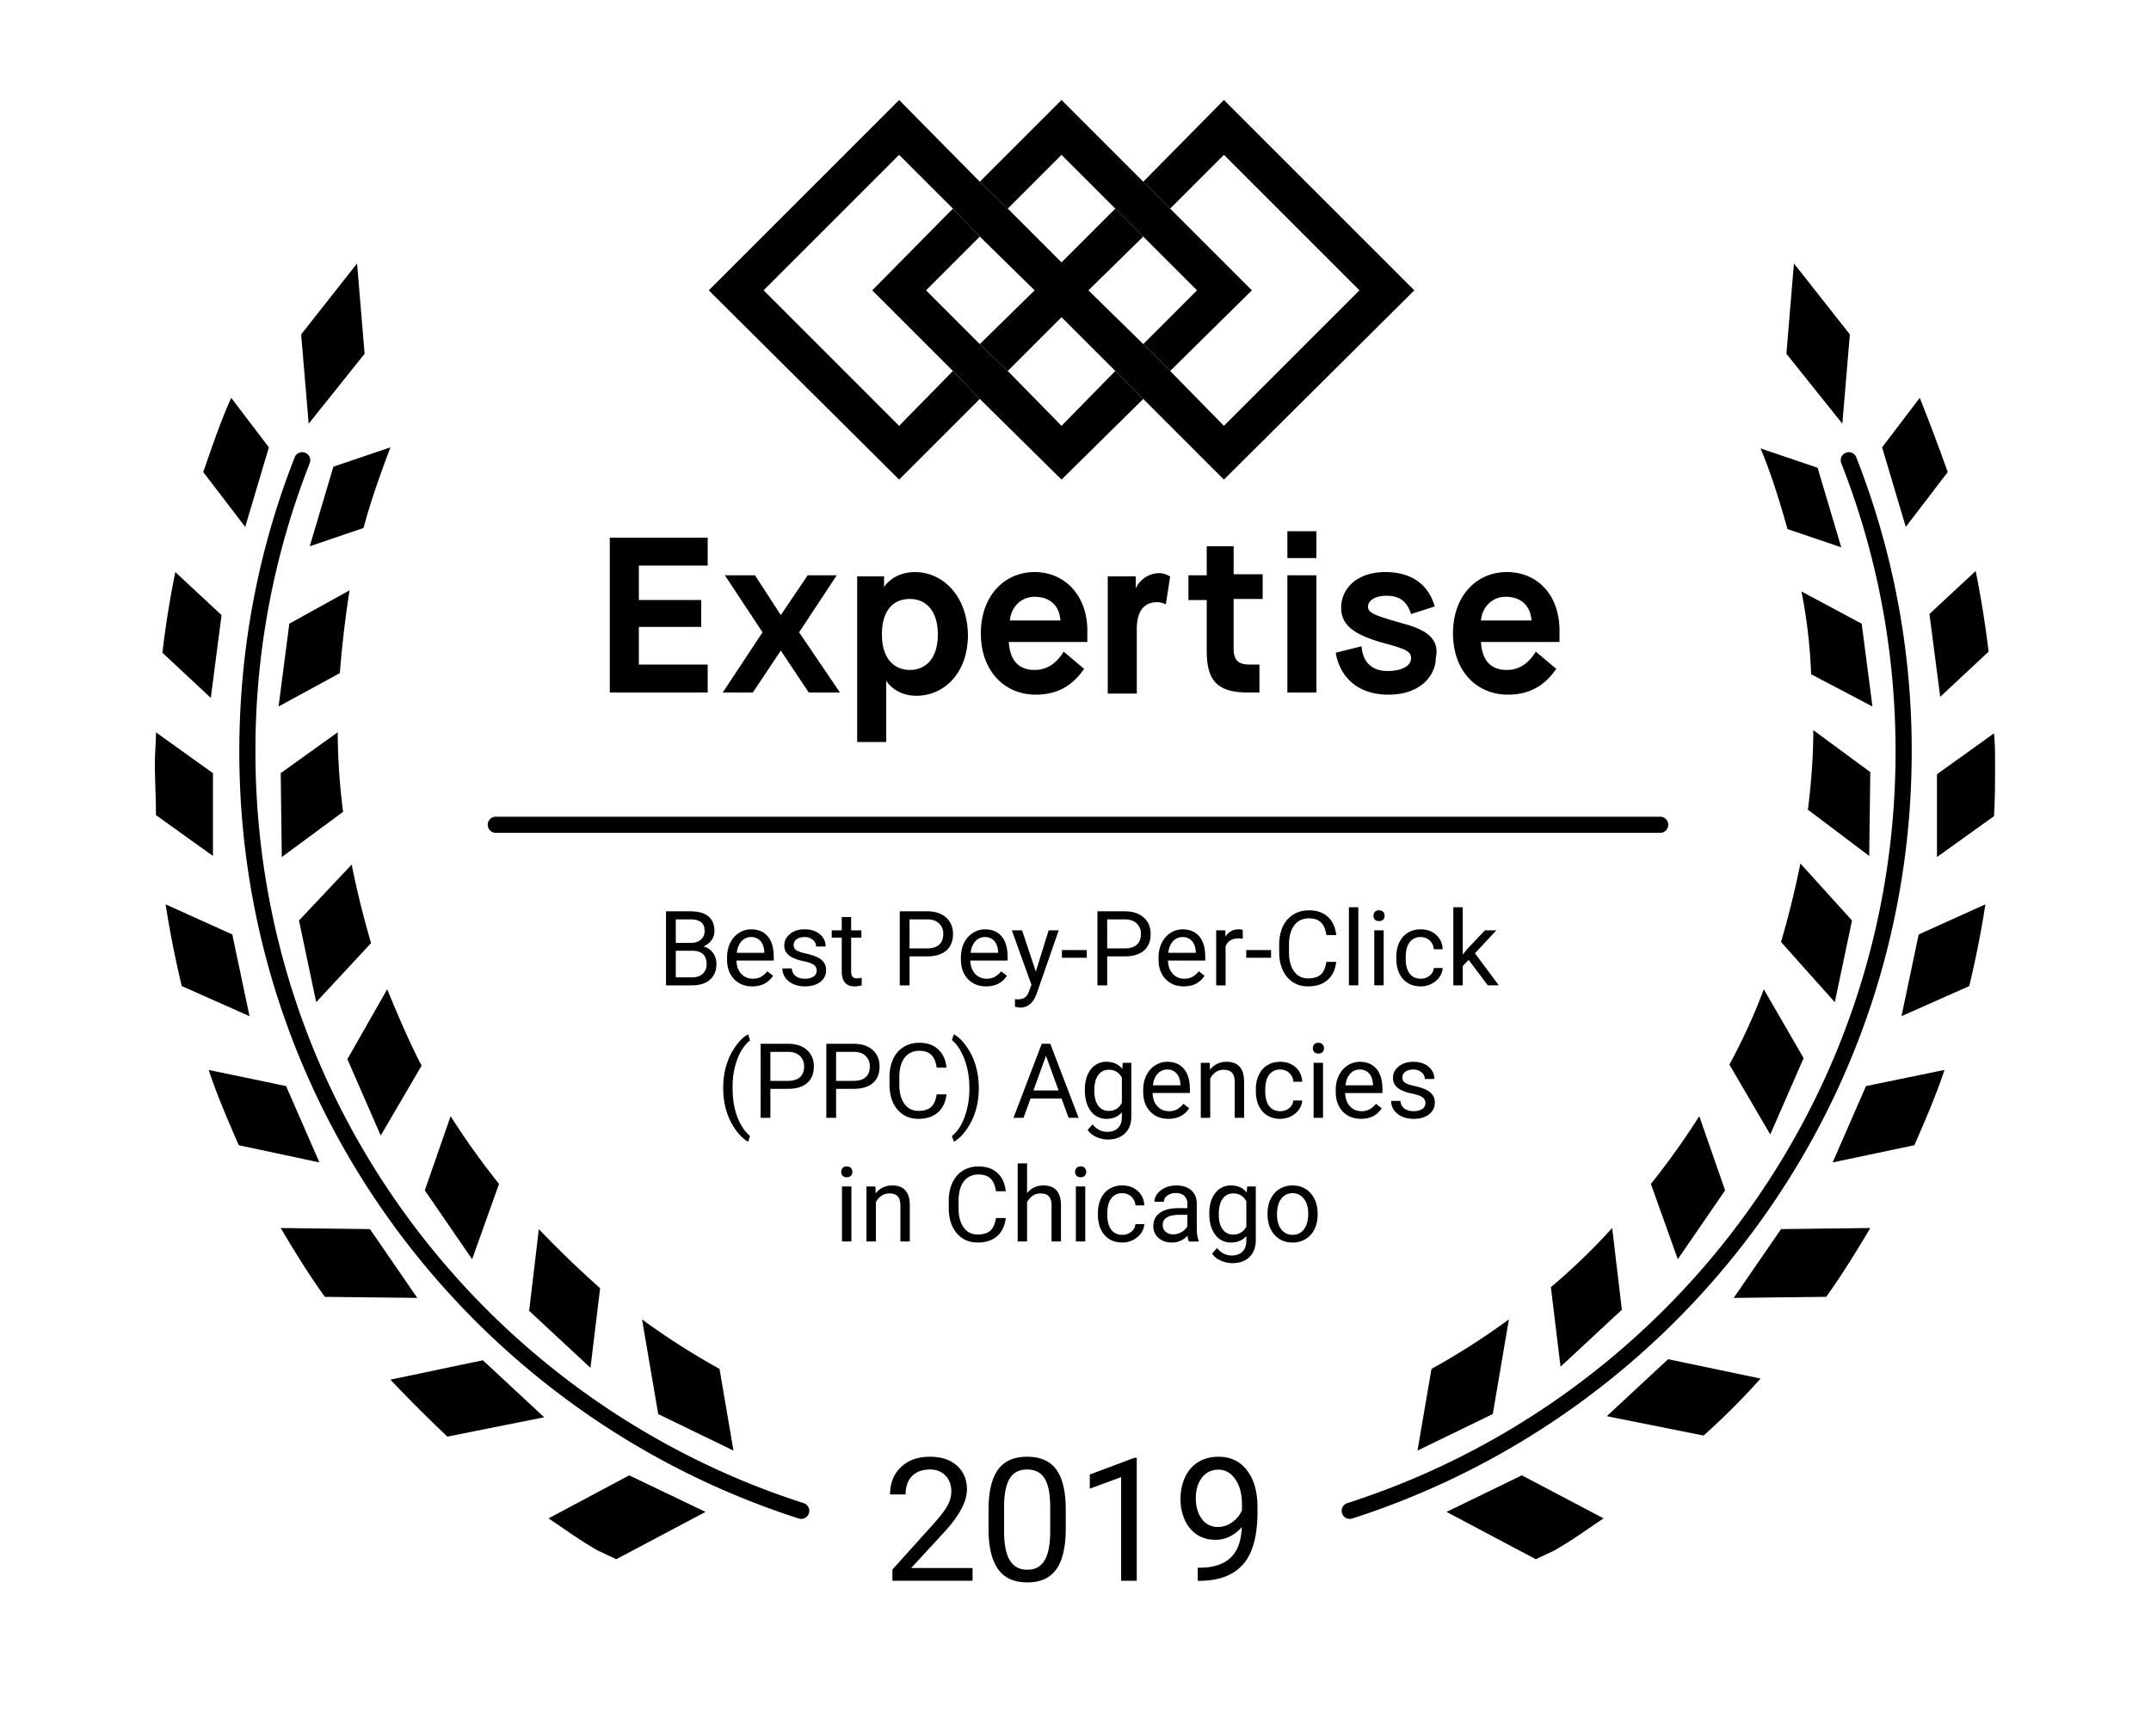
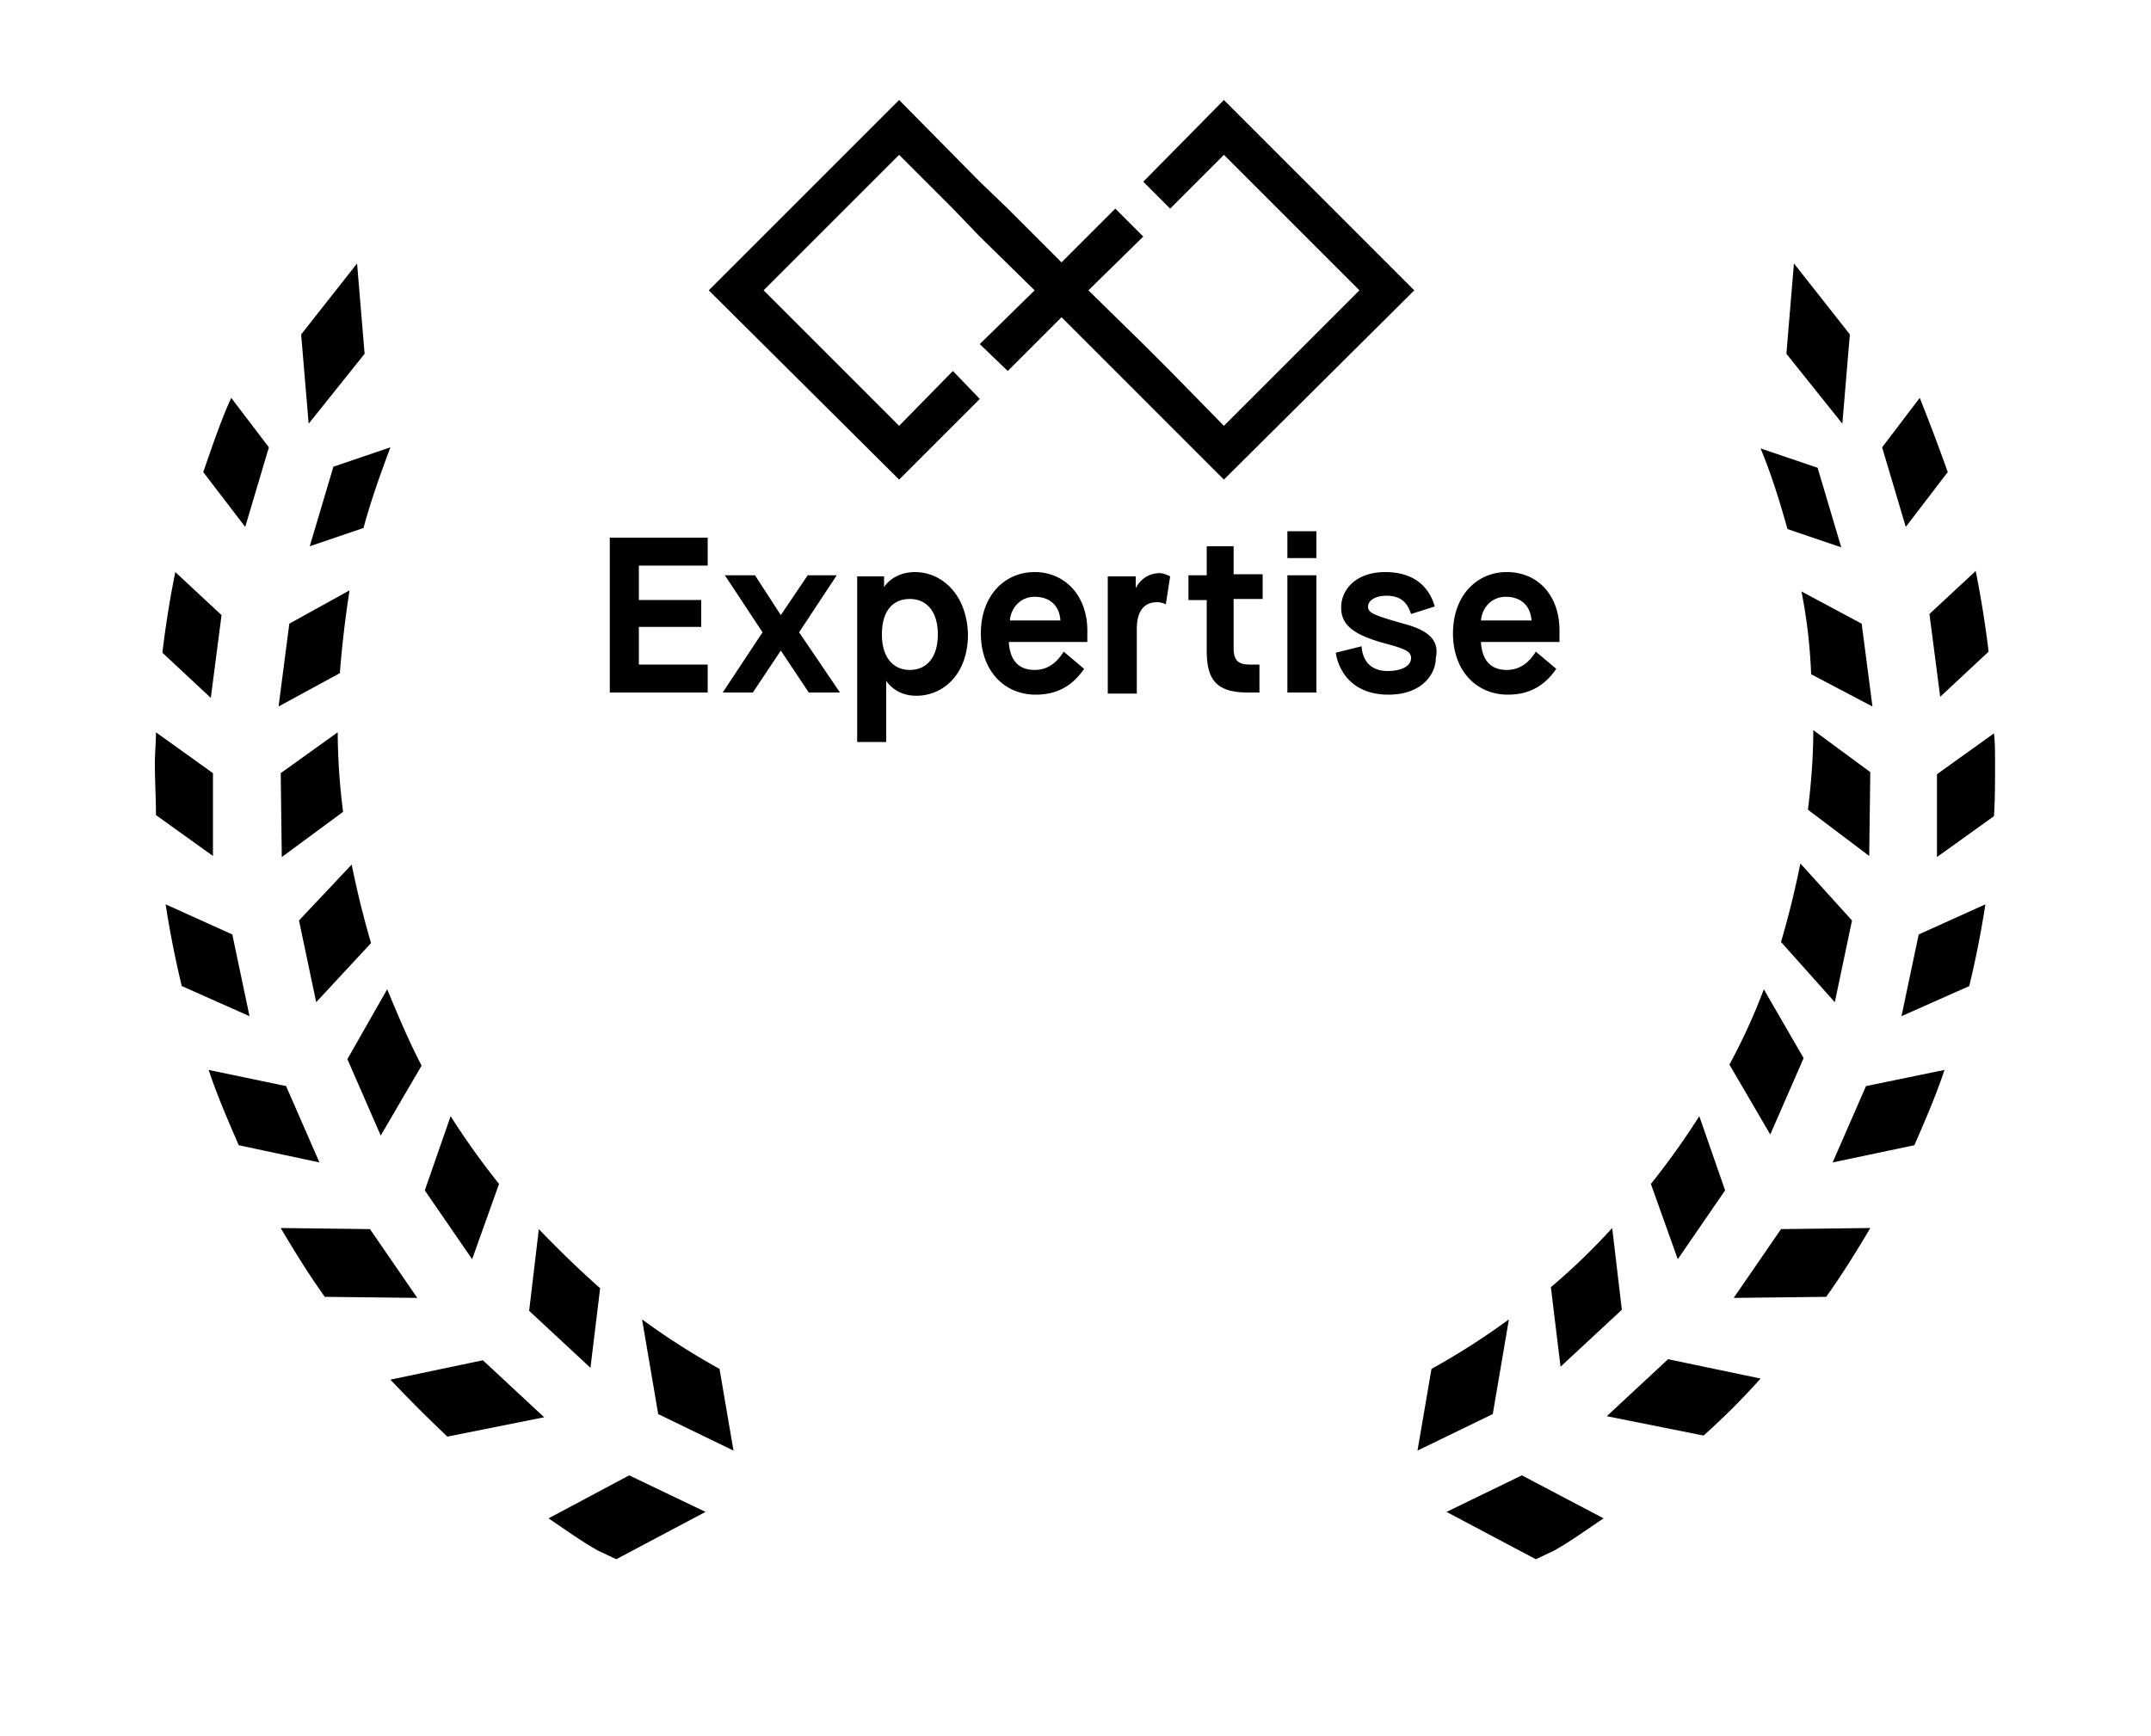
<svg xmlns="http://www.w3.org/2000/svg" width="109" height="88" fill="none">
-   <path fill-rule="evenodd" clip-rule="evenodd" d="M15.464 22.946c.21.082.313.32.23.53a39.805 39.805 0 00-2.75 14.62c0 17.802 11.652 32.908 27.783 38.087a.409.409 0 11-.25.779c-16.459-5.285-28.35-20.699-28.35-38.866 0-5.284.99-10.294 2.807-14.92a.409.409 0 01.53-.23zm78.072 0c.21-.083.447.02.53.23a40.621 40.621 0 012.808 14.92c0 18.168-11.892 33.581-28.352 38.866a.409.409 0 01-.25-.779c16.132-5.179 27.784-20.285 27.784-38.087 0-5.18-.97-10.09-2.751-14.62a.409.409 0 01.231-.53z" fill="#000" />
  <path d="M15.642 21.473l2.834-3.543-.382-4.578-2.834 3.598.382 4.523zm-3.216 5.232l1.199-4.033-1.908-2.507c-.545 1.199-.98 2.507-1.417 3.76l2.126 2.78zm4.469-3.052l-1.199 4.033 2.725-.927c.381-1.416.872-2.779 1.363-4.087l-2.889.981zm-6.213 11.718l.545-4.197-2.343-2.18a49.157 49.157 0 00-.654 4.087l2.452 2.29zm3.979-3.761l-.545 4.197 3.106-1.69c.109-1.417.272-2.78.49-4.196l-3.051 1.689zm-3.87 7.575l-2.888-2.07c0 .544-.055 1.035-.055 1.58 0 .872.055 1.744.055 2.616l2.888 2.071v-4.197zm3.434 0l.054 4.252 3.107-2.29a32.681 32.681 0 01-.273-4.032l-2.888 2.07zm-1.581 12.317l-.872-4.142-3.379-1.526c.218 1.417.49 2.78.818 4.142l3.433 1.526zm2.507-4.85l.872 4.142 2.78-2.997a47.103 47.103 0 01-.982-3.979l-2.67 2.834zm1.035 12.262l-1.689-3.869-3.924-.818c.436 1.309.981 2.562 1.526 3.816l4.087.871zm1.418-5.232l1.689 3.87 2.071-3.542c-.654-1.254-1.199-2.562-1.744-3.87l-2.017 3.542zm3.542 12.1l-2.398-3.488-4.524-.055c.709 1.199 1.418 2.343 2.235 3.488l4.687.054zm.381-5.45l2.398 3.487 1.363-3.815a39.058 39.058 0 01-2.453-3.433l-1.308 3.76zm1.145 12.48l4.905-.981-3.107-2.889-4.686.982a72.182 72.182 0 002.888 2.888zm4.633-10.518l-.491 4.142 3.107 2.888.49-4.033a54.079 54.079 0 01-3.107-2.997zm4.578 12.48l-4.088 2.18c.817.545 1.635 1.145 2.507 1.635l.927.436 4.523-2.398-3.87-1.853zm1.471-3.106l3.815 1.852-.708-4.141a36.825 36.825 0 01-3.925-2.508l.818 4.797zM93.74 16.949l-2.834-3.597-.382 4.578 2.835 3.543.381-4.523zm1.635 5.723l1.199 4.033 2.126-2.78a107.291 107.291 0 00-1.418-3.76l-1.907 2.507zm-2.071 5.069l-1.199-4.034-2.889-.98c.546 1.308.982 2.724 1.363 4.087l2.725.927zm7.467 5.286a53.58 53.58 0 00-.654-4.088l-2.344 2.18.545 4.197 2.453-2.289zm-5.886 2.78l-.546-4.197-3.052-1.635c.273 1.362.436 2.78.491 4.197l3.106 1.635zm3.27 7.63l2.888-2.072c.055-.872.055-1.744.055-2.616 0-.544 0-1.09-.055-1.58l-2.889 2.071v4.197zm-3.434-.055l.054-4.251-2.888-2.126c0 1.363-.109 2.725-.272 4.033l3.106 2.344zm2.507 3.979l-.872 4.142 3.434-1.526c.327-1.363.599-2.725.817-4.142l-3.379 1.526zm-4.251 3.433l.872-4.142-2.616-2.889a47.453 47.453 0 01-.981 3.979l2.725 3.052zm1.58 4.251l-1.689 3.87 4.142-.873c.545-1.253 1.09-2.507 1.526-3.815l-3.978.818zm-4.85 2.453l1.69-3.87-2.017-3.488a30.266 30.266 0 01-1.744 3.815l2.071 3.543zm.545 4.796l-2.398 3.487 4.687-.054c.818-1.145 1.526-2.289 2.234-3.488l-4.523.055zM85.02 63.82l2.398-3.489-1.308-3.76a39.058 39.058 0 01-2.453 3.434l1.363 3.814zm4.197 6.049l-4.688-.981-3.106 2.888 4.905.981a36.105 36.105 0 002.888-2.888zm-10.628-4.632l.49 4.032 3.107-2.888-.49-4.142a32.163 32.163 0 01-3.107 2.998zm-1.471 9.537l-3.816 1.853 4.524 2.398.927-.436c.871-.49 1.689-1.09 2.507-1.635l-4.142-2.18zM71.83 73.52l3.815-1.852.817-4.797a36.825 36.825 0 01-3.923 2.508l-.709 4.141zm-9.319-45.834H61.15v1.472h-.927v1.253h.927v2.562c0 1.417.436 2.125 2.071 2.125h.6v-1.417h-.491c-.654 0-.818-.272-.818-.872v-2.452h1.472v-1.254h-1.471v-1.417zm2.726-.763h1.471v1.363h-1.471v-1.363zm0 2.235h1.471v5.94h-1.471v-5.94zm5.886 2.452c-1.526-.436-1.799-.545-1.799-.872 0-.272.327-.545.927-.545.817 0 1.09.436 1.253.927l1.199-.382c-.273-.98-1.035-1.744-2.507-1.744-1.471 0-2.234.872-2.234 1.799 0 .926.708 1.362 1.962 1.744 1.198.327 1.58.436 1.58.817 0 .382-.436.654-1.199.654-.763 0-1.254-.436-1.308-1.253l-1.308.327c.164 1.035.927 2.125 2.67 2.125 1.69 0 2.398-1.035 2.398-1.853.164-.763-.163-1.362-1.635-1.744zm5.231-2.616c-1.525 0-2.725 1.2-2.725 3.107 0 1.907 1.2 3.106 2.78 3.106 1.253 0 1.962-.6 2.453-1.308l-1.036-.872c-.272.436-.708.927-1.471.927-.818 0-1.254-.49-1.309-1.417h3.979V32.1c.054-1.908-1.09-3.107-2.67-3.107zm-1.308 2.453c.055-.654.545-1.2 1.254-1.2.763 0 1.254.437 1.308 1.2h-2.562zm-44.145 3.651h4.96v-1.417h-3.488v-1.907h3.161V30.41h-3.161v-1.744h3.488V27.25h-4.96v7.848zm11.5-5.94h-1.472l-1.362 2.016-1.308-2.016h-1.526l1.908 2.888-2.017 3.052h1.526l1.417-2.125 1.417 2.125h1.58l-2.07-3.052 1.907-2.888zm3.978-.164c-1.144 0-1.58.763-1.58.763v-.545h-1.362v8.393h1.471V34.5s.436.763 1.526.763c1.363 0 2.616-1.09 2.616-3.107-.054-2.07-1.362-3.16-2.67-3.16zm-.272 4.96c-.818 0-1.417-.6-1.417-1.799 0-1.253.6-1.798 1.417-1.798.818 0 1.417.6 1.417 1.798 0 1.2-.6 1.799-1.417 1.799zm6.322-4.96c-1.526 0-2.725 1.2-2.725 3.107 0 1.907 1.199 3.106 2.78 3.106 1.253 0 1.962-.6 2.452-1.308l-1.035-.872c-.273.436-.709.927-1.472.927-.818 0-1.254-.49-1.308-1.417h3.978V32.1c.055-1.908-1.144-3.107-2.67-3.107zm-1.254 2.453c.055-.654.546-1.2 1.254-1.2.763 0 1.253.437 1.308 1.2h-2.562zm7.576-2.398c-.545 0-.981.327-1.199.763v-.6h-1.417v5.94h1.471v-3.27c0-.926.382-1.362 1.036-1.362.163 0 .327.055.436.11l.218-1.418c-.218-.109-.382-.163-.545-.163zm12.917-14.334L62.02 5.068 57.934 9.21l1.362 1.363 2.725-2.725 6.867 6.867-6.867 6.867-2.725-2.78-1.362-1.362-2.78-2.725 2.78-2.725-1.417-1.417-2.726 2.725-2.724-2.725L49.65 9.21l-4.088-4.142-9.646 9.647 9.646 9.592 4.088-4.088-1.363-1.417-2.725 2.78-6.867-6.867 6.867-6.867 2.725 2.725 1.363 1.417 2.779 2.725-2.78 2.725 1.417 1.362 2.725-2.725 2.726 2.725 1.416 1.417 4.088 4.088 9.647-9.592z" fill="#000" />
-   <path d="M53.791 7.848l2.726 2.725 1.416 1.417 2.725 2.725-2.724 2.725 1.362 1.362 4.142-4.087-4.142-4.142-1.362-1.363-4.142-4.142L49.65 9.21l1.416 1.363 2.725-2.725zm2.726 10.954l-2.726 2.78-2.724-2.78-1.417-1.362-2.725-2.725 2.725-2.725-1.363-1.417-4.087 4.142 4.087 4.087 1.363 1.417 4.142 4.088 4.142-4.088-1.417-1.417z" fill="#000" />
-   <path fill-rule="evenodd" clip-rule="evenodd" d="M24.716 41.801c0-.225.183-.408.408-.408h59.024a.409.409 0 010 .817H25.124a.409.409 0 01-.408-.409z" fill="#000" />
-   <path d="M33.75 49.94v-3.752h1.227c.407 0 .713.085.917.253.206.168.31.417.31.747 0 .176-.05.331-.15.467a.973.973 0 01-.407.312.862.862 0 01.48.324.919.919 0 01.177.567c0 .337-.109.602-.327.794-.218.193-.527.289-.925.289H33.75zm.495-1.754v1.35h.817c.23 0 .411-.059.544-.178a.63.63 0 00.2-.494c0-.452-.245-.678-.736-.678h-.825zm0-.397h.747c.217 0 .39-.054.518-.163a.542.542 0 00.196-.44c0-.206-.06-.356-.18-.449-.12-.094-.304-.141-.55-.141h-.731v1.193zm3.876 2.203c-.378 0-.686-.123-.923-.37-.237-.25-.355-.582-.355-.998v-.088c0-.276.052-.523.157-.74.106-.218.254-.388.443-.51.191-.123.397-.185.619-.185.362 0 .644.12.845.358.201.239.302.58.302 1.026v.198h-1.89c.007.275.087.498.24.668.155.168.35.252.588.252a.831.831 0 00.428-.103c.116-.069.219-.16.306-.273l.292.227c-.234.359-.585.538-1.052.538zm-.06-2.5a.634.634 0 00-.484.212c-.13.139-.211.335-.242.587h1.397v-.036c-.014-.242-.08-.43-.196-.562a.597.597 0 00-.474-.2zm3.325 1.709a.347.347 0 00-.146-.299c-.097-.072-.266-.134-.508-.185a2.427 2.427 0 01-.575-.186.831.831 0 01-.314-.258.622.622 0 01-.1-.355c0-.229.095-.422.288-.58.194-.158.441-.237.742-.237.316 0 .572.081.768.245a.776.776 0 01.297.626h-.48a.43.43 0 00-.167-.338.618.618 0 00-.418-.142c-.173 0-.31.038-.407.114a.357.357 0 00-.147.296.29.29 0 00.137.26c.09.059.255.115.492.168.239.053.432.117.58.19a.827.827 0 01.327.269c.072.103.108.23.108.379 0 .249-.1.449-.299.6-.199.15-.458.224-.775.224a1.42 1.42 0 01-.593-.118.977.977 0 01-.405-.33.809.809 0 01-.144-.461h.477a.5.5 0 00.19.381c.12.093.279.14.475.14.18 0 .324-.037.432-.109a.339.339 0 00.166-.294zm1.745-2.724v.675h.52v.369h-.52v1.73c0 .11.023.195.07.252.046.055.125.082.237.082.055 0 .13-.01.227-.03v.386a1.385 1.385 0 01-.366.051c-.213 0-.374-.064-.482-.193-.108-.129-.163-.312-.163-.549v-1.73h-.507v-.368h.508v-.675h.476zm2.959 1.995v1.469h-.495v-3.753h1.384c.41 0 .732.105.964.315.234.21.35.487.35.832 0 .364-.114.645-.342.843-.227.196-.553.294-.977.294h-.884zm0-.405h.89c.264 0 .467-.062.607-.185.141-.126.212-.306.212-.542a.705.705 0 00-.212-.536c-.14-.134-.334-.203-.58-.208h-.917v1.471zm3.881 1.925c-.378 0-.685-.123-.922-.37-.237-.25-.356-.582-.356-.998v-.088c0-.276.053-.523.157-.74.107-.218.255-.388.444-.51.19-.123.397-.185.618-.185.363 0 .645.12.846.358.2.239.301.58.301 1.026v.198h-1.89c.008.275.088.498.24.668a.766.766 0 00.588.252.83.83 0 00.428-.103c.117-.069.22-.16.307-.273l.291.227c-.234.359-.584.538-1.052.538zm-.059-2.5a.634.634 0 00-.484.212c-.131.139-.212.335-.243.587h1.397v-.036c-.014-.242-.079-.43-.196-.562a.597.597 0 00-.474-.2zm2.578 1.75l.649-2.09h.51l-1.12 3.22c-.174.463-.45.695-.828.695l-.09-.008-.178-.033v-.387l.129.01c.161 0 .287-.032.376-.097.091-.066.166-.185.224-.358l.106-.284-.995-2.758h.52l.696 2.09zm2.58-.701h-1.258v-.389h1.257v.39zm1.035-.069v1.469h-.494v-3.753h1.384c.41 0 .732.105.963.315.234.21.35.487.35.832 0 .364-.113.645-.342.843-.227.196-.552.294-.977.294h-.884zm0-.405h.89c.264 0 .467-.062.608-.185.14-.126.211-.306.211-.542a.705.705 0 00-.211-.536c-.141-.134-.334-.203-.58-.208h-.918v1.471zm3.882 1.925c-.378 0-.686-.123-.923-.37-.237-.25-.356-.582-.356-.998v-.088c0-.276.053-.523.158-.74.106-.218.254-.388.443-.51a1.12 1.12 0 01.619-.185c.362 0 .644.12.845.358.2.239.301.58.301 1.026v.198h-1.889c.007.275.087.498.24.668.155.168.35.252.588.252a.831.831 0 00.427-.103c.117-.069.22-.16.307-.273l.291.227c-.233.359-.584.538-1.051.538zm-.06-2.5a.634.634 0 00-.484.212c-.13.139-.211.335-.242.587h1.397v-.036c-.014-.242-.08-.43-.196-.562a.597.597 0 00-.474-.2zm3.049.088a1.432 1.432 0 00-.234-.018c-.313 0-.525.133-.637.4v1.979h-.476v-2.789h.463l.008.322a.743.743 0 01.665-.373c.093 0 .163.012.211.036v.443zm1.434.961h-1.258v-.389h1.257v.39zm3.3.209c-.045.397-.192.704-.44.92-.245.215-.573.322-.982.322-.443 0-.799-.158-1.067-.476-.266-.318-.4-.743-.4-1.276v-.36c0-.35.063-.656.186-.921a1.4 1.4 0 01.531-.608c.229-.143.493-.214.794-.214.399 0 .718.111.959.335.24.221.38.53.42.922h-.498c-.042-.298-.136-.515-.28-.649-.143-.134-.343-.201-.601-.201-.316 0-.564.117-.745.35-.178.234-.268.567-.268.998v.363c0 .408.085.731.255.972.17.24.408.36.714.36.275 0 .486-.061.632-.185.147-.125.245-.343.293-.652h.498zm1.122 1.19h-.477v-3.958h.477v3.959zm1.283 0h-.476v-2.788h.477v2.789zm-.515-3.527c0-.078.023-.143.07-.196.048-.054.118-.08.21-.08.094 0 .164.026.212.08a.282.282 0 01.072.196.272.272 0 01-.072.193c-.048.051-.118.077-.211.077s-.163-.026-.211-.077a.278.278 0 01-.07-.193zm2.4 3.19c.17 0 .318-.051.445-.154a.544.544 0 00.212-.387h.45a.865.865 0 01-.164.456c-.102.145-.237.26-.407.346a1.163 1.163 0 01-.537.128c-.38 0-.682-.126-.907-.378-.223-.255-.335-.602-.335-1.042v-.08c0-.271.05-.512.15-.724.1-.211.242-.375.428-.492.187-.117.408-.175.662-.175.313 0 .572.093.778.28.208.188.319.431.333.73h-.451a.65.65 0 00-.66-.618.67.67 0 00-.564.262c-.133.174-.199.426-.199.755v.09c0 .322.066.57.199.743.132.173.32.26.566.26zm2.422-.953l-.299.312v.979h-.477v-3.959h.477v2.395l.255-.307.869-.918h.58l-1.085 1.165 1.211 1.624h-.56l-.97-1.291zm-37.775 6.482c0-.389.051-.761.154-1.119.105-.357.26-.682.467-.974.206-.292.42-.498.642-.619l.098.315c-.251.192-.458.486-.619.881a3.85 3.85 0 00-.263 1.328l-.002.219c0 .663.12 1.239.363 1.726.146.292.32.521.52.686l-.097.291c-.229-.127-.447-.34-.655-.639-.406-.584-.608-1.283-.608-2.095zm2.391.054v1.469h-.494v-3.753h1.384c.41 0 .732.105.964.315.233.21.35.487.35.832 0 .364-.114.645-.343.843-.227.196-.552.294-.977.294h-.884zm0-.405h.89c.264 0 .467-.062.608-.185.14-.126.211-.306.211-.542a.705.705 0 00-.211-.536c-.141-.134-.334-.203-.58-.208h-.918v1.471zm3.33.405v1.469h-.495v-3.753h1.385c.41 0 .731.105.963.315.234.21.35.487.35.832 0 .364-.113.645-.342.843-.227.196-.552.294-.977.294h-.884zm0-.405h.89c.264 0 .467-.062.608-.185.14-.126.211-.306.211-.542a.705.705 0 00-.211-.536c-.141-.134-.334-.203-.58-.208h-.918v1.471zm5.596.683c-.047.397-.194.704-.441.92-.246.215-.573.322-.982.322-.443 0-.799-.159-1.067-.476-.266-.318-.4-.743-.4-1.276v-.36c0-.35.062-.656.186-.921.125-.265.302-.467.53-.608.23-.143.494-.214.795-.214.398 0 .718.111.959.335.24.221.38.53.42.922h-.498c-.043-.298-.136-.515-.28-.649-.143-.134-.343-.201-.601-.201-.316 0-.565.117-.745.35-.179.234-.268.567-.268.998v.363c0 .408.085.731.255.972.17.24.408.36.714.36.275 0 .485-.061.631-.185.148-.125.246-.343.294-.652h.498zm1.636-.307c0 .384-.05.751-.152 1.104-.1.35-.253.674-.461.971-.206.297-.423.509-.65.634l-.1-.291c.264-.203.477-.517.636-.943a4.08 4.08 0 00.248-1.423v-.082c0-.361-.038-.696-.114-1.006a3.362 3.362 0 00-.317-.835 1.91 1.91 0 00-.453-.574l.1-.292c.227.126.443.335.647.63.206.293.36.617.462.97.103.355.154.734.154 1.137zm4.19.518h-1.57l-.353.98h-.51l1.432-3.753h.433l1.436 3.753h-.508l-.358-.98zm-1.422-.407h1.276l-.64-1.755-.636 1.755zm2.606-.031c0-.434.1-.78.301-1.036a.963.963 0 01.8-.386c.34 0 .605.12.796.36l.023-.309h.435v2.722c0 .36-.107.645-.322.853-.213.208-.5.312-.86.312-.202 0-.398-.043-.59-.13a1.016 1.016 0 01-.442-.352l.248-.286c.204.252.454.379.75.379.232 0 .412-.066.541-.196.13-.13.196-.315.196-.552v-.24c-.19.22-.451.33-.78.33a.956.956 0 01-.795-.394c-.2-.263-.301-.621-.301-1.075zm.48.054c0 .315.064.562.193.743a.629.629 0 00.54.268c.301 0 .522-.137.663-.41v-1.273c-.146-.267-.365-.4-.657-.4a.634.634 0 00-.544.271c-.13.18-.196.448-.196.801zm3.754 1.415c-.378 0-.685-.123-.922-.37-.238-.25-.356-.582-.356-.998v-.088c0-.276.052-.523.157-.74.107-.218.254-.388.443-.51.191-.123.397-.185.619-.185.362 0 .644.12.845.358.201.239.302.58.302 1.026v.198h-1.89c.008.275.087.498.24.668.155.168.35.252.588.252a.831.831 0 00.428-.103c.117-.069.219-.16.307-.273l.29.227c-.233.359-.583.538-1.05.538zm-.059-2.5a.634.634 0 00-.485.212c-.13.139-.21.335-.242.587h1.397v-.036c-.014-.242-.079-.43-.196-.562a.597.597 0 00-.474-.2zm2.152-.34l.015.35c.213-.267.492-.401.835-.401.59 0 .887.332.892.997v1.843h-.477V54.81c-.001-.202-.048-.35-.139-.446-.089-.096-.23-.145-.42-.145a.688.688 0 00-.407.124.84.84 0 00-.273.325v1.987h-.477v-2.789h.451zm3.579 2.451c.171 0 .32-.051.447-.154a.544.544 0 00.211-.387h.451a.865.865 0 01-.165.456c-.101.145-.237.26-.407.346a1.163 1.163 0 01-.536.128c-.38 0-.682-.126-.907-.378-.224-.255-.335-.602-.335-1.042v-.08c0-.271.05-.512.15-.724.099-.211.241-.375.427-.492.187-.117.408-.175.662-.175.313 0 .573.093.779.28.208.188.318.431.332.73h-.45a.65.65 0 00-.66-.619.67.67 0 00-.565.263c-.132.174-.199.426-.199.755v.09c0 .322.067.57.199.743.132.173.321.26.567.26zm2.163.338h-.477v-2.789h.477v2.789zm-.515-3.528c0-.078.023-.143.07-.196.047-.054.118-.08.21-.08.093 0 .164.026.212.08a.282.282 0 01.072.196.273.273 0 01-.072.193c-.048.051-.118.077-.211.077s-.163-.026-.212-.077a.279.279 0 01-.07-.193zm2.438 3.579c-.378 0-.686-.123-.923-.37-.237-.25-.356-.582-.356-.998v-.088c0-.276.053-.523.158-.74.106-.218.254-.388.443-.51a1.12 1.12 0 01.619-.185c.362 0 .644.12.845.358.201.239.302.58.302 1.026v.198h-1.89c.007.275.087.498.24.668.155.168.35.252.588.252a.831.831 0 00.427-.103c.117-.069.22-.16.307-.273l.291.227c-.233.359-.584.538-1.051.538zm-.06-2.5a.634.634 0 00-.484.212c-.13.139-.211.335-.242.587h1.397v-.036c-.014-.242-.08-.43-.196-.562a.597.597 0 00-.474-.2zm3.325 1.709a.347.347 0 00-.147-.299c-.096-.072-.265-.134-.507-.185a2.427 2.427 0 01-.575-.186.831.831 0 01-.314-.258.622.622 0 01-.101-.355c0-.229.096-.422.289-.58.194-.158.441-.237.742-.237.316 0 .572.081.768.245a.776.776 0 01.296.626h-.48a.43.43 0 00-.167-.338.618.618 0 00-.417-.142c-.174 0-.31.038-.407.114a.357.357 0 00-.147.296.29.29 0 00.136.26c.091.059.255.115.493.168.239.053.432.117.58.19a.827.827 0 01.327.269c.072.103.108.23.108.379 0 .249-.1.449-.299.6-.2.15-.458.224-.776.224-.223 0-.42-.04-.592-.118a.978.978 0 01-.405-.33.81.81 0 01-.144-.461h.476a.5.5 0 00.191.381c.12.093.278.14.474.14.18 0 .325-.037.433-.109a.339.339 0 00.165-.294zm-29.087 7.007h-.477v-2.788h.477v2.788zm-.515-3.528c0-.077.023-.142.07-.196.047-.053.118-.08.21-.08.093 0 .164.027.212.08a.282.282 0 01.072.196.272.272 0 01-.072.193c-.048.052-.119.078-.212.078-.092 0-.163-.026-.21-.078a.278.278 0 01-.07-.193zm1.731.74l.016.35c.213-.268.491-.402.835-.402.59 0 .887.333.892.998v1.842h-.477v-1.845c-.002-.201-.048-.35-.14-.446-.088-.096-.229-.144-.42-.144a.688.688 0 00-.407.124.84.84 0 00-.273.324v1.987h-.477v-2.788h.452zm6.606 1.598c-.046.397-.193.703-.44.92-.246.215-.574.322-.983.322-.443 0-.798-.159-1.066-.477-.267-.318-.4-.743-.4-1.276v-.36c0-.35.062-.656.186-.92.125-.265.302-.468.53-.609.229-.142.494-.214.794-.214.399 0 .718.112.959.335.24.222.38.53.42.923h-.497c-.043-.299-.137-.515-.281-.65-.143-.133-.343-.2-.6-.2-.317 0-.565.116-.746.35-.178.234-.268.566-.268.997v.364c0 .407.086.73.256.971s.408.361.714.361c.274 0 .485-.062.63-.185.149-.126.247-.343.295-.652h.497zm1.08-1.261c.211-.26.486-.389.825-.389.59 0 .886.333.892.998v1.842h-.477v-1.845c-.002-.201-.048-.35-.14-.446-.089-.096-.229-.144-.42-.144a.688.688 0 00-.407.124.84.84 0 00-.273.324v1.987h-.477v-3.958h.477v1.507zm2.948 2.451h-.476v-2.788h.476v2.788zm-.515-3.528c0-.077.023-.142.07-.196.048-.053.118-.08.21-.08.094 0 .164.027.212.08a.282.282 0 01.072.196.273.273 0 01-.072.193c-.048.052-.118.078-.211.078s-.163-.026-.212-.078a.278.278 0 01-.069-.193zm2.399 3.191c.17 0 .32-.052.446-.155a.544.544 0 00.212-.386h.45a.864.864 0 01-.164.456c-.102.144-.237.26-.408.345a1.164 1.164 0 01-.536.129c-.38 0-.682-.126-.907-.379-.223-.254-.335-.601-.335-1.041v-.08c0-.271.05-.513.15-.724.1-.212.242-.376.428-.492a1.22 1.22 0 01.662-.176c.313 0 .572.094.778.281.208.187.319.43.333.73h-.451a.65.65 0 00-.66-.619.67.67 0 00-.565.263c-.132.173-.198.425-.198.755v.09c0 .322.066.569.198.742.133.174.322.26.567.26zm3.366.337a1.002 1.002 0 01-.067-.293c-.221.23-.486.345-.794.345-.274 0-.5-.077-.677-.232a.76.76 0 01-.263-.593c0-.29.11-.515.33-.675.221-.162.532-.242.933-.242h.464v-.22a.531.531 0 00-.15-.396c-.1-.1-.246-.15-.44-.15a.695.695 0 00-.428.13c-.116.085-.173.189-.173.311h-.48c0-.14.05-.273.147-.402.1-.13.234-.234.402-.31.17-.075.357-.113.56-.113.321 0 .573.081.755.242.182.16.276.381.283.663v1.283c0 .256.033.46.098.611v.041h-.5zm-.79-.363c.149 0 .29-.039.424-.116a.701.701 0 00.292-.301v-.573h-.374c-.584 0-.876.171-.876.513 0 .15.05.267.15.35a.567.567 0 00.383.127zm1.826-1.054c0-.435.1-.78.302-1.036a.963.963 0 01.799-.387c.34 0 .606.12.796.361l.023-.31h.436v2.722c0 .361-.107.646-.322.854-.213.207-.5.311-.86.311-.202 0-.399-.043-.591-.129a1.015 1.015 0 01-.44-.353l.247-.286c.204.253.454.38.75.38.231 0 .412-.066.54-.197.131-.13.197-.314.197-.551v-.24c-.191.22-.451.33-.781.33a.956.956 0 01-.794-.394c-.201-.263-.302-.621-.302-1.075zm.48.054c0 .314.064.562.193.742a.63.63 0 00.541.268.698.698 0 00.663-.41v-1.273c-.146-.266-.365-.4-.657-.4a.634.634 0 00-.544.272c-.13.18-.196.447-.196.801zm2.471-.057c0-.273.054-.519.16-.737.108-.218.258-.386.449-.505a1.23 1.23 0 01.657-.178c.38 0 .686.132.92.395.235.262.353.612.353 1.049v.033c0 .272-.052.516-.157.732a1.175 1.175 0 01-.446.503 1.23 1.23 0 01-.665.18c-.378 0-.685-.131-.92-.394-.234-.263-.35-.611-.35-1.044v-.034zm.48.057c0 .31.071.558.214.745a.692.692 0 00.577.28.686.686 0 00.577-.283c.143-.19.214-.457.214-.799 0-.306-.073-.553-.219-.742a.688.688 0 00-.577-.286.684.684 0 00-.57.28c-.144.188-.216.456-.216.805zM49.284 80.115h-4.062v-.566l2.146-2.385c.318-.36.537-.652.656-.877.122-.227.183-.46.183-.702 0-.324-.098-.59-.294-.796-.196-.208-.457-.311-.783-.311-.392 0-.697.112-.916.336-.215.222-.323.53-.323.928h-.788c0-.57.183-1.032.55-1.383.368-.352.86-.528 1.477-.528.576 0 1.032.151 1.366.455.335.301.503.703.503 1.205 0 .61-.389 1.337-1.167 2.18l-1.66 1.801h3.112v.643zm4.722-2.644c0 .922-.157 1.608-.473 2.056-.315.449-.807.673-1.477.673-.661 0-1.151-.218-1.469-.655-.318-.44-.483-1.096-.494-1.968v-1.051c0-.911.158-1.588.473-2.031.315-.443.809-.664 1.481-.664.668 0 1.159.214 1.474.642.315.426.477 1.085.485 1.976v1.022zm-.788-1.077c0-.667-.093-1.153-.28-1.456-.188-.307-.485-.46-.89-.46-.404 0-.697.152-.882.455-.184.304-.28.771-.285 1.401v1.26c0 .67.096 1.166.29 1.486.195.318.49.477.885.477.389 0 .677-.15.864-.451.19-.3.29-.775.298-1.422v-1.29zm4.386 3.721h-.792v-5.25l-1.588.584v-.716l2.257-.847h.123v6.23zm5.326-2.725a1.918 1.918 0 01-.591.473 1.59 1.59 0 01-.75.178c-.357 0-.67-.087-.936-.263a1.724 1.724 0 01-.614-.741 2.549 2.549 0 01-.217-1.06 2.6 2.6 0 01.234-1.12c.16-.332.384-.587.673-.762.29-.176.627-.264 1.014-.264.613 0 1.095.23 1.447.69.355.456.532 1.08.532 1.873v.23c0 1.206-.238 2.087-.715 2.644-.477.553-1.196.837-2.159.851h-.153v-.664h.166c.65-.011 1.15-.18 1.499-.507.35-.329.54-.848.57-1.558zm-1.213 0c.264 0 .507-.08.728-.243.224-.161.388-.362.49-.6v-.315c0-.517-.112-.937-.337-1.26-.224-.324-.508-.486-.851-.486a1.01 1.01 0 00-.835.4c-.21.264-.315.614-.315 1.048 0 .423.101.772.303 1.047a.971.971 0 00.817.41z" fill="#000" />
</svg>